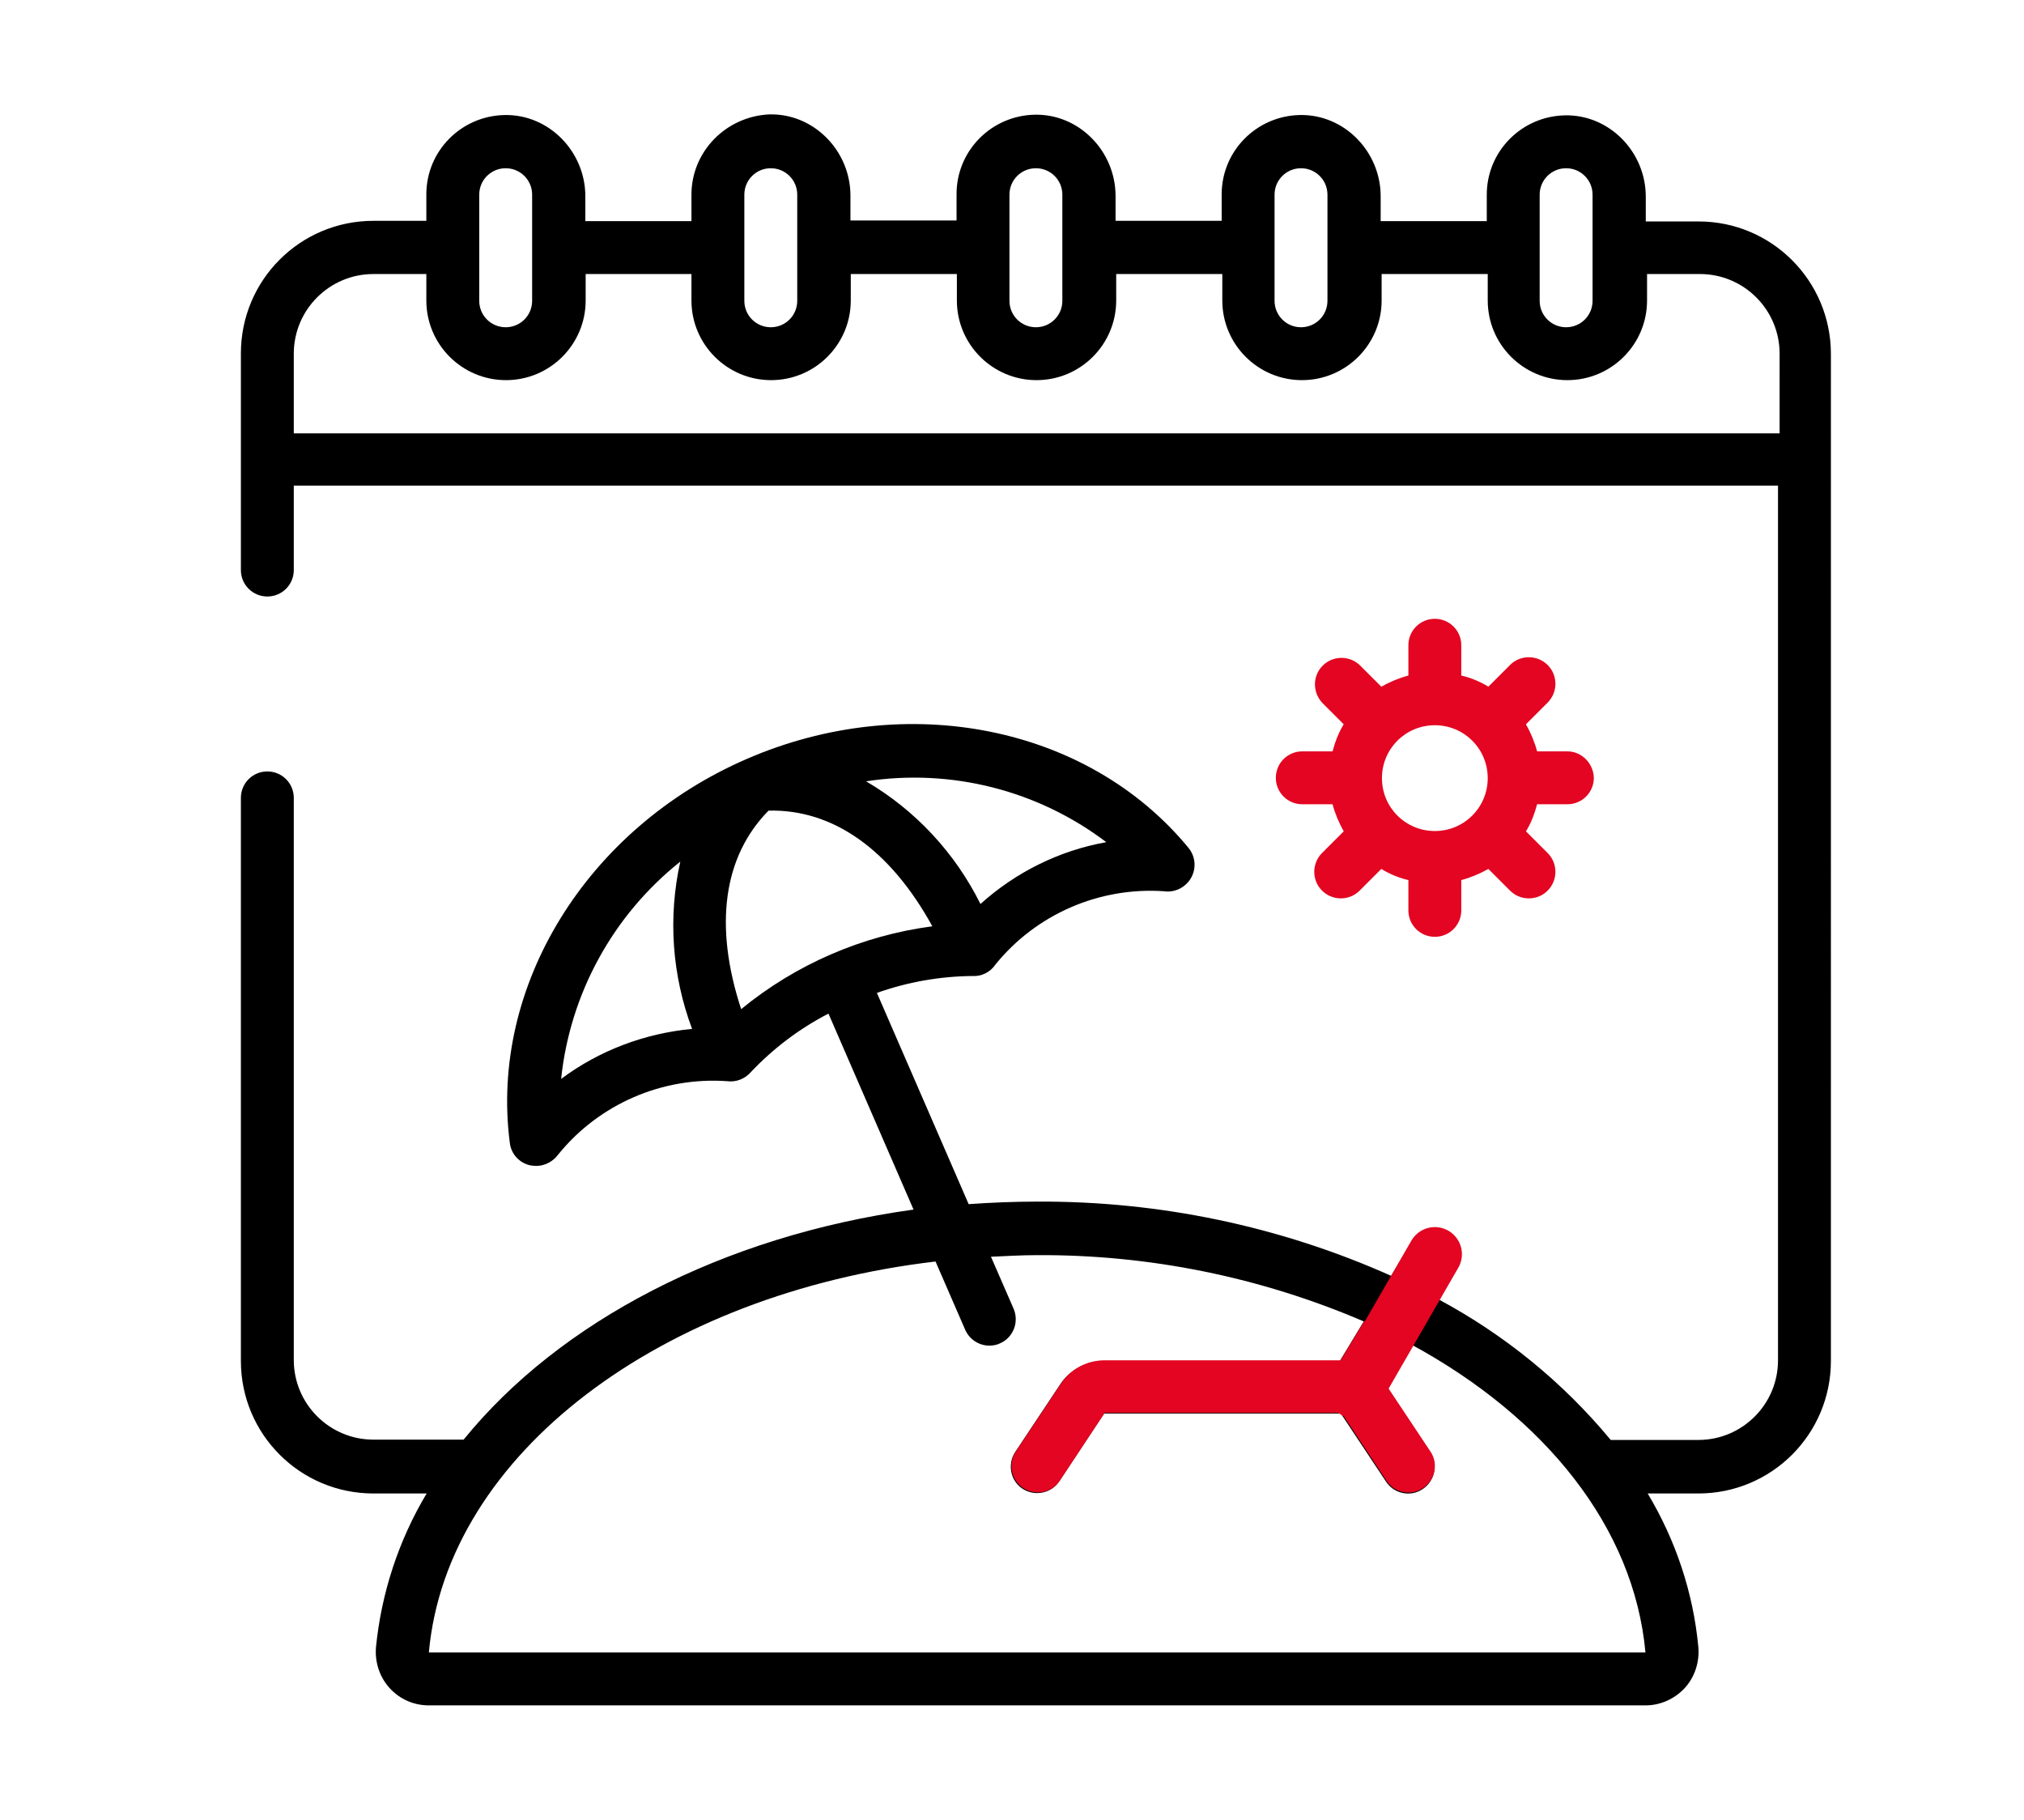
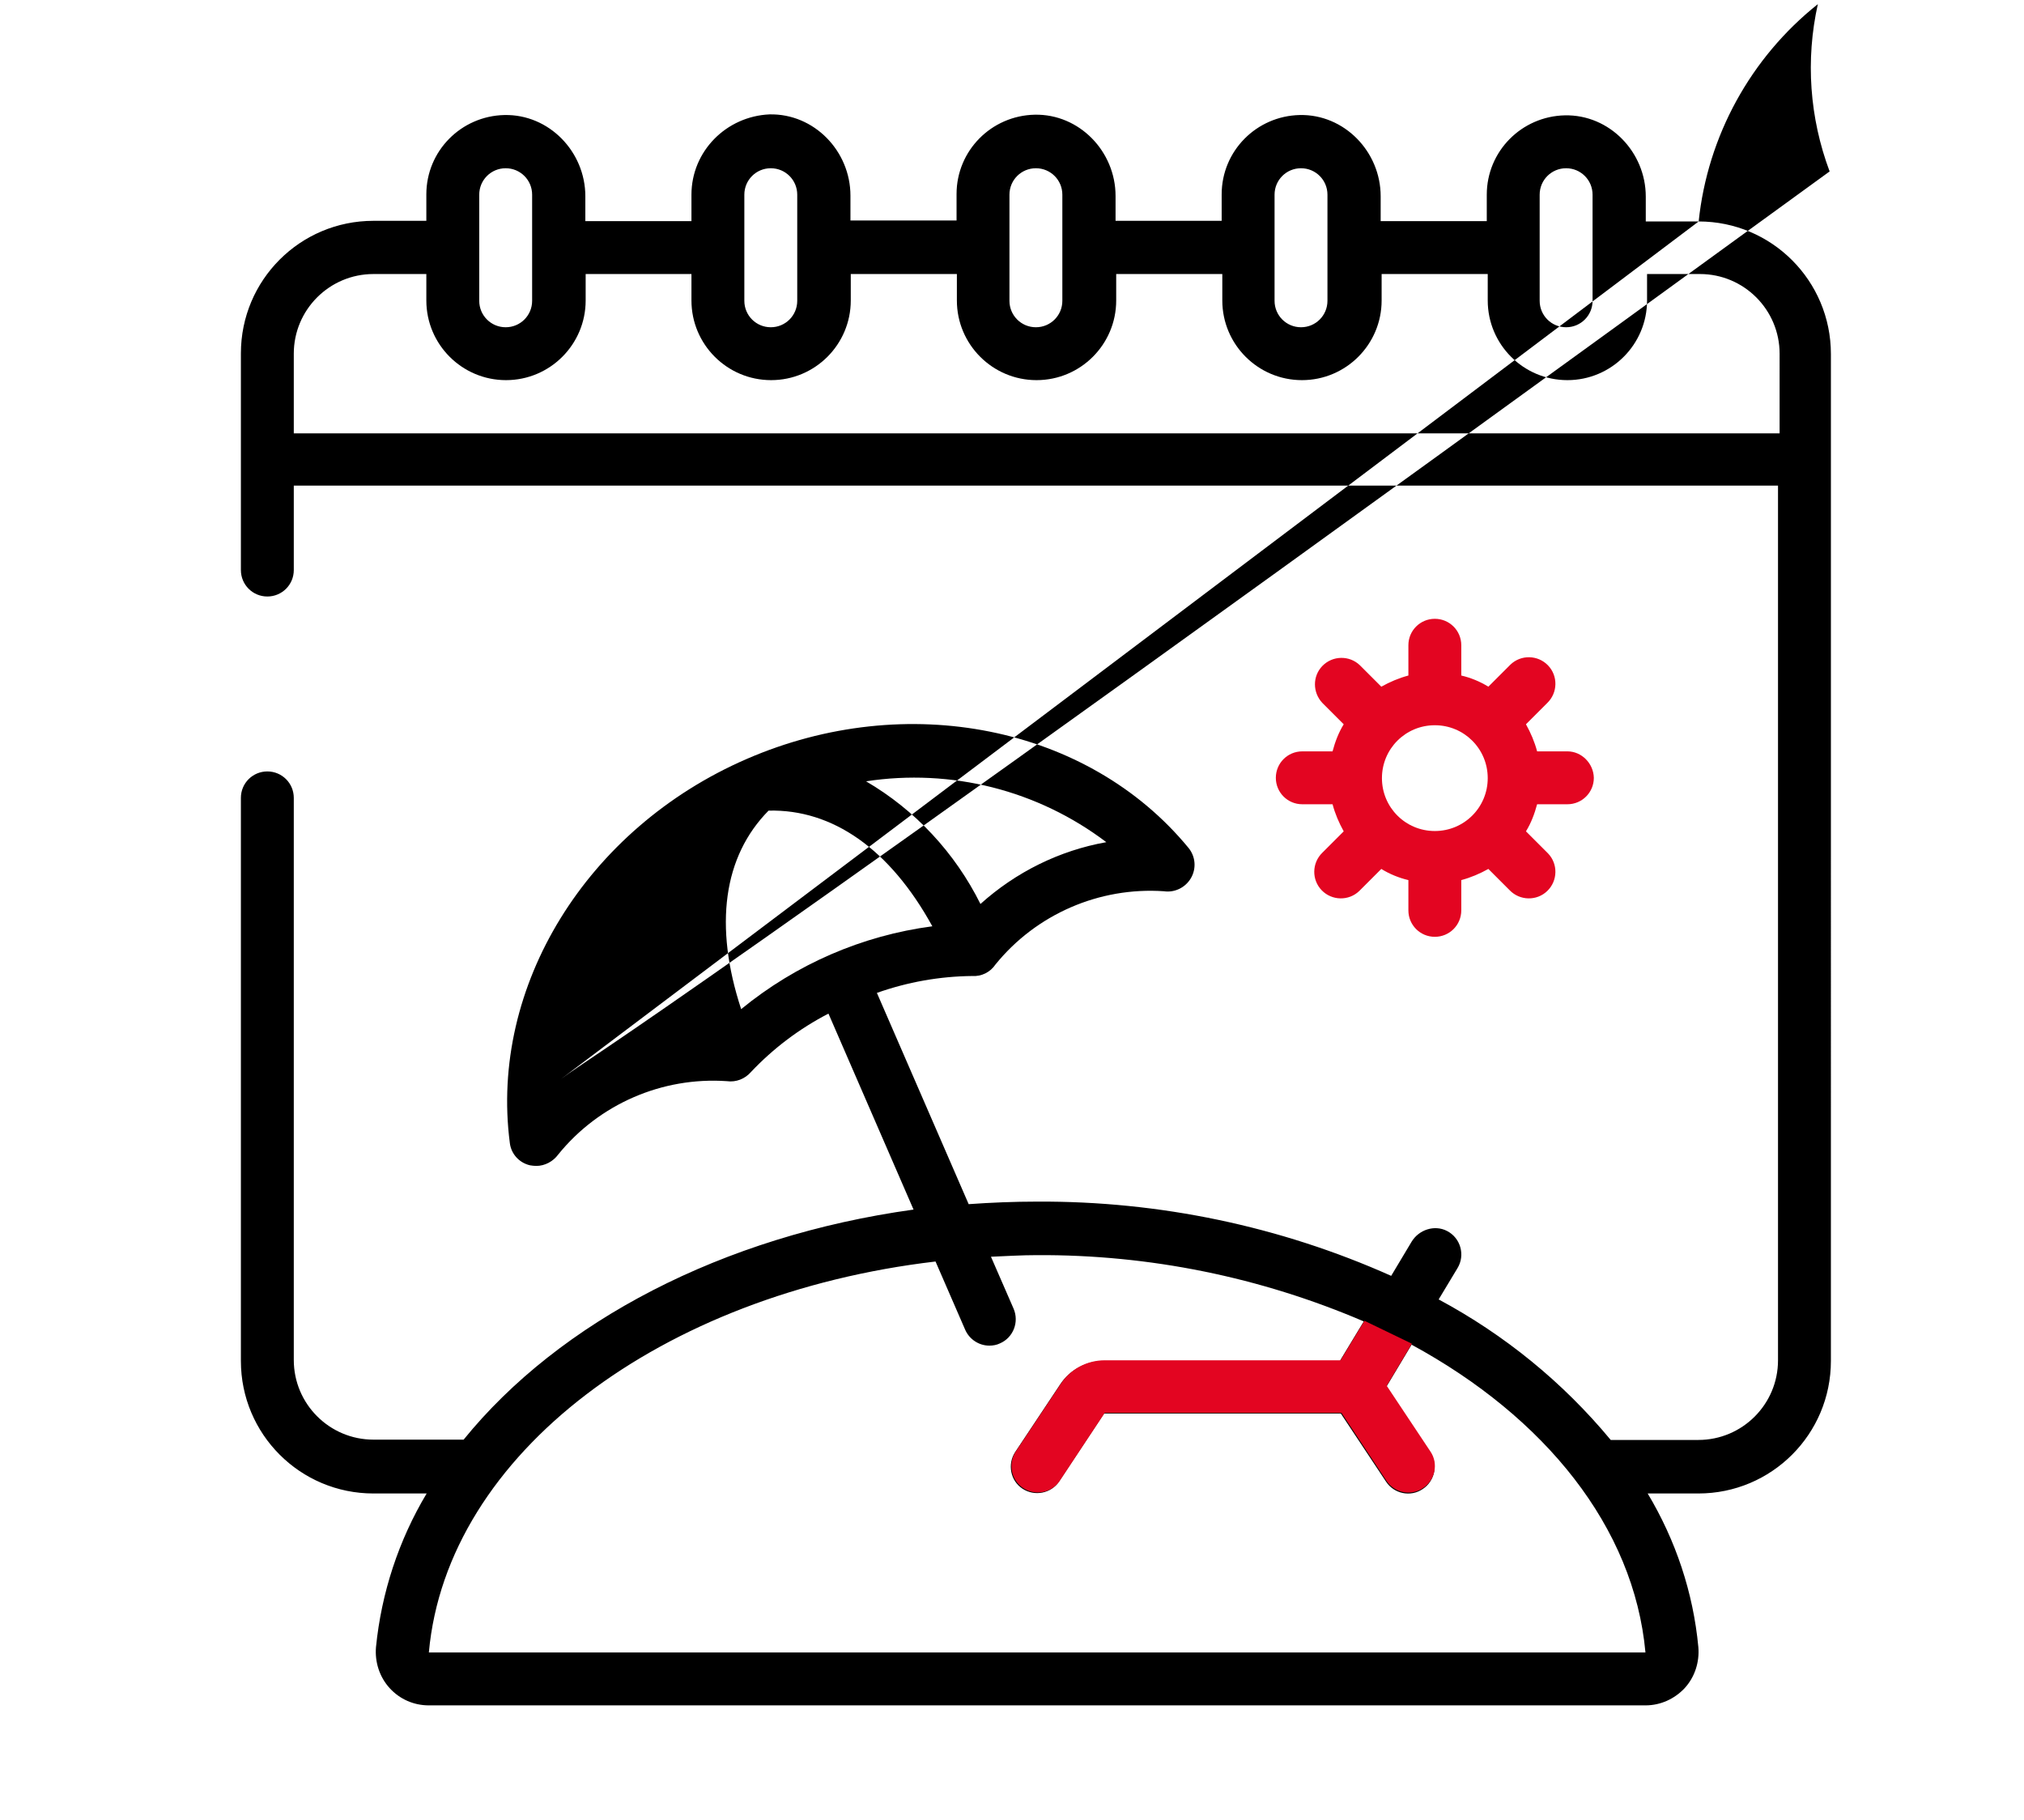
<svg xmlns="http://www.w3.org/2000/svg" version="1.1" id="Capa_1" x="0px" y="0px" viewBox="0 0 635.2 571.2" style="enable-background:new 0 0 635.2 571.2;" xml:space="preserve">
  <style type="text/css">
	.st0{fill:#1A1A18;}
	.st1{fill:#E30521;}
	.st2{fill:#FFFFFF;}
	.st3{fill:#1D1D1B;}
	.st4{fill:none;stroke:#E5007E;stroke-width:3;stroke-miterlimit:10;}
	.st5{fill:none;stroke:#1D1D1B;stroke-width:3;stroke-miterlimit:10;}
	.st6{fill:none;stroke:#1A1A18;stroke-width:14.2;stroke-linecap:round;stroke-linejoin:round;stroke-miterlimit:10;}
	.st7{fill:none;stroke:#E30521;stroke-width:17;stroke-linecap:round;stroke-linejoin:round;stroke-miterlimit:10;}
</style>
  <g>
-     <path d="M533.1,69.5h-16.6v-7.8c0-14-11.4-25.8-25.4-25.5c-13.6,0.3-24.5,11.3-24.5,24.9v8.3h-33.3v-7.8c0-14-11.4-25.8-25.4-25.5   c-13.6,0.3-24.5,11.3-24.5,24.9v8.3h-33.3v-7.8c0-14-11.4-25.8-25.4-25.5c-13.6,0.3-24.5,11.3-24.5,24.9v8.3h-33.3v-7.8   c0-14-11.4-25.8-25.4-25.5C227.9,36.5,217,47.5,217,61.1v8.3h-33.3v-7.8c0-14-11.4-25.8-25.4-25.5c-13.6,0.3-24.5,11.3-24.5,24.9   v8.3h-16.6c-23,0-41.6,18.6-41.6,41.6v68c0,4.6,3.7,8.3,8.3,8.3h0c4.6,0,8.3-3.7,8.3-8.3v-26.5H558v274.5c0,13.8-11.2,25-25,25   h-27.5c-15-18.1-33.3-33-54-44.1l5.9-9.8c2.5-4.1,1-9.5-3.3-11.7c-3.9-2-8.8-0.4-11.1,3.4l-6.4,10.7   c-34.9-15.6-72.8-23.5-111.1-23.3c-7.3,0-14.4,0.3-21.5,0.8l-28.8-66.3c9.6-3.4,19.7-5.2,29.9-5.3c2.9,0.2,5.7-1.2,7.3-3.6   c12.8-15.8,32.6-24.4,52.9-23c3.4,0.5,6.8-1.2,8.5-4.2c1.7-3,1.4-6.7-0.8-9.4c-31.5-38.3-88.5-49.7-138.7-27.9   c-50.2,21.8-80.7,71.3-74.3,120.5c0.4,3.4,2.9,6.2,6.3,7c0.6,0.1,1.3,0.2,2,0.2c2.7,0,5.3-1.4,6.9-3.6c12.8-15.8,32.6-24.4,52.9-23   c2.9,0.4,5.7-0.7,7.6-2.9c7-7.4,15.2-13.6,24.3-18.3l26.7,61.5c-60,8.3-111.2,35.2-141.2,72.2h-28.3c-13.8,0-25-11.2-25-25V250.4   c0-4.6-3.7-8.3-8.3-8.3h0c-4.6,0-8.3,3.7-8.3,8.3v176.7c0,23,18.6,41.6,41.6,41.6h16.7c-8.8,14.7-14.2,31.2-15.9,48.2   c-0.4,4.7,1.1,9.4,4.3,12.9c3.2,3.5,7.6,5.4,12.3,5.4h381.8c4.7,0,9.1-2,12.3-5.4c3.2-3.5,4.7-8.2,4.3-12.9   c-1.6-17.1-7.1-33.5-15.9-48.2h15.9c23,0,41.6-18.6,41.6-41.6V111.1C574.6,88.1,556,69.5,533.1,69.5z M176.1,338.6   c2.8-26.8,16.3-51.4,37.4-68.2c-3.9,17.5-2.6,35.7,3.7,52.5C202.3,324.3,188,329.7,176.1,338.6z M347.2,264.3   c-14.7,2.6-28.4,9.4-39.5,19.4v0c-8-16.1-20.5-29.5-35.9-38.5C298.5,241.1,325.7,248,347.2,264.3z M232.6,316.7   c-8.6-26.2-5.6-47.9,8.6-62.3c20.1-0.5,38.1,12.1,51.4,36.3C270.6,293.6,249.8,302.6,232.6,316.7z M134.6,518.6l0-0.1   c5.7-62.3,73-112.5,159-122.6l9.3,21.4c1.3,3,4.3,5,7.6,5c1.1,0,2.3-0.2,3.3-0.7c4.2-1.8,6.1-6.7,4.3-10.9l-7.1-16.3   c4.8-0.2,9.6-0.5,14.4-0.5c35.3-0.2,70.2,6.9,102.6,20.8l-7.5,12.4h-74c-5.6,0-10.8,2.8-13.8,7.4l-14.1,21.2   c-2.5,3.8-1.5,9,2.3,11.5c3.8,2.5,9,1.5,11.5-2.3l14.1-21.3h74.3L435,465c2.5,3.8,7.7,4.9,11.5,2.3c3.8-2.5,4.9-7.7,2.3-11.5   l-13.7-20.6l7.9-13.2c41.8,22.7,69.8,57.2,73.4,96.6H134.6z M483.2,61.1c0-4.6,3.7-8.3,8.3-8.3c4.6,0,8.3,3.7,8.3,8.3v33.3   c0,4.6-3.7,8.3-8.3,8.3c-4.6,0-8.3-3.7-8.3-8.3V61.1z M400,61.1c0-4.6,3.7-8.3,8.3-8.3c4.6,0,8.3,3.7,8.3,8.3v33.3   c0,4.6-3.7,8.3-8.3,8.3c-4.6,0-8.3-3.7-8.3-8.3V61.1z M316.8,61.1c0-4.6,3.7-8.3,8.3-8.3s8.3,3.7,8.3,8.3v33.3   c0,4.6-3.7,8.3-8.3,8.3s-8.3-3.7-8.3-8.3V61.1z M233.6,61.1c0-4.6,3.7-8.3,8.3-8.3c4.6,0,8.3,3.7,8.3,8.3v33.3   c0,4.6-3.7,8.3-8.3,8.3c-4.6,0-8.3-3.7-8.3-8.3V61.1z M150.4,61.1c0-4.6,3.7-8.3,8.3-8.3c4.6,0,8.3,3.7,8.3,8.3v33.3   c0,4.6-3.7,8.3-8.3,8.3c-4.6,0-8.3-3.7-8.3-8.3V61.1z M558,136H92.2v-25c0-13.8,11.2-25,25-25h16.6v8.3c0,13.8,11.2,25,25,25   c13.8,0,25-11.2,25-25v-8.3H217v8.3c0,13.8,11.2,25,25,25c13.8,0,25-11.2,25-25v-8.3h33.3v8.3c0,13.8,11.2,25,25,25s25-11.2,25-25   v-8.3h33.3v8.3c0,13.8,11.2,25,25,25c13.8,0,25-11.2,25-25v-8.3h33.3v8.3c0,13.8,11.2,25,25,25c13.8,0,25-11.2,25-25v-8.3h16.6   c13.8,0,25,11.2,25,25V136z" />
+     <path d="M533.1,69.5h-16.6v-7.8c0-14-11.4-25.8-25.4-25.5c-13.6,0.3-24.5,11.3-24.5,24.9v8.3h-33.3v-7.8c0-14-11.4-25.8-25.4-25.5   c-13.6,0.3-24.5,11.3-24.5,24.9v8.3h-33.3v-7.8c0-14-11.4-25.8-25.4-25.5c-13.6,0.3-24.5,11.3-24.5,24.9v8.3h-33.3v-7.8   c0-14-11.4-25.8-25.4-25.5C227.9,36.5,217,47.5,217,61.1v8.3h-33.3v-7.8c0-14-11.4-25.8-25.4-25.5c-13.6,0.3-24.5,11.3-24.5,24.9   v8.3h-16.6c-23,0-41.6,18.6-41.6,41.6v68c0,4.6,3.7,8.3,8.3,8.3h0c4.6,0,8.3-3.7,8.3-8.3v-26.5H558v274.5c0,13.8-11.2,25-25,25   h-27.5c-15-18.1-33.3-33-54-44.1l5.9-9.8c2.5-4.1,1-9.5-3.3-11.7c-3.9-2-8.8-0.4-11.1,3.4l-6.4,10.7   c-34.9-15.6-72.8-23.5-111.1-23.3c-7.3,0-14.4,0.3-21.5,0.8l-28.8-66.3c9.6-3.4,19.7-5.2,29.9-5.3c2.9,0.2,5.7-1.2,7.3-3.6   c12.8-15.8,32.6-24.4,52.9-23c3.4,0.5,6.8-1.2,8.5-4.2c1.7-3,1.4-6.7-0.8-9.4c-31.5-38.3-88.5-49.7-138.7-27.9   c-50.2,21.8-80.7,71.3-74.3,120.5c0.4,3.4,2.9,6.2,6.3,7c0.6,0.1,1.3,0.2,2,0.2c2.7,0,5.3-1.4,6.9-3.6c12.8-15.8,32.6-24.4,52.9-23   c2.9,0.4,5.7-0.7,7.6-2.9c7-7.4,15.2-13.6,24.3-18.3l26.7,61.5c-60,8.3-111.2,35.2-141.2,72.2h-28.3c-13.8,0-25-11.2-25-25V250.4   c0-4.6-3.7-8.3-8.3-8.3h0c-4.6,0-8.3,3.7-8.3,8.3v176.7c0,23,18.6,41.6,41.6,41.6h16.7c-8.8,14.7-14.2,31.2-15.9,48.2   c-0.4,4.7,1.1,9.4,4.3,12.9c3.2,3.5,7.6,5.4,12.3,5.4h381.8c4.7,0,9.1-2,12.3-5.4c3.2-3.5,4.7-8.2,4.3-12.9   c-1.6-17.1-7.1-33.5-15.9-48.2h15.9c23,0,41.6-18.6,41.6-41.6V111.1C574.6,88.1,556,69.5,533.1,69.5z c2.8-26.8,16.3-51.4,37.4-68.2c-3.9,17.5-2.6,35.7,3.7,52.5C202.3,324.3,188,329.7,176.1,338.6z M347.2,264.3   c-14.7,2.6-28.4,9.4-39.5,19.4v0c-8-16.1-20.5-29.5-35.9-38.5C298.5,241.1,325.7,248,347.2,264.3z M232.6,316.7   c-8.6-26.2-5.6-47.9,8.6-62.3c20.1-0.5,38.1,12.1,51.4,36.3C270.6,293.6,249.8,302.6,232.6,316.7z M134.6,518.6l0-0.1   c5.7-62.3,73-112.5,159-122.6l9.3,21.4c1.3,3,4.3,5,7.6,5c1.1,0,2.3-0.2,3.3-0.7c4.2-1.8,6.1-6.7,4.3-10.9l-7.1-16.3   c4.8-0.2,9.6-0.5,14.4-0.5c35.3-0.2,70.2,6.9,102.6,20.8l-7.5,12.4h-74c-5.6,0-10.8,2.8-13.8,7.4l-14.1,21.2   c-2.5,3.8-1.5,9,2.3,11.5c3.8,2.5,9,1.5,11.5-2.3l14.1-21.3h74.3L435,465c2.5,3.8,7.7,4.9,11.5,2.3c3.8-2.5,4.9-7.7,2.3-11.5   l-13.7-20.6l7.9-13.2c41.8,22.7,69.8,57.2,73.4,96.6H134.6z M483.2,61.1c0-4.6,3.7-8.3,8.3-8.3c4.6,0,8.3,3.7,8.3,8.3v33.3   c0,4.6-3.7,8.3-8.3,8.3c-4.6,0-8.3-3.7-8.3-8.3V61.1z M400,61.1c0-4.6,3.7-8.3,8.3-8.3c4.6,0,8.3,3.7,8.3,8.3v33.3   c0,4.6-3.7,8.3-8.3,8.3c-4.6,0-8.3-3.7-8.3-8.3V61.1z M316.8,61.1c0-4.6,3.7-8.3,8.3-8.3s8.3,3.7,8.3,8.3v33.3   c0,4.6-3.7,8.3-8.3,8.3s-8.3-3.7-8.3-8.3V61.1z M233.6,61.1c0-4.6,3.7-8.3,8.3-8.3c4.6,0,8.3,3.7,8.3,8.3v33.3   c0,4.6-3.7,8.3-8.3,8.3c-4.6,0-8.3-3.7-8.3-8.3V61.1z M150.4,61.1c0-4.6,3.7-8.3,8.3-8.3c4.6,0,8.3,3.7,8.3,8.3v33.3   c0,4.6-3.7,8.3-8.3,8.3c-4.6,0-8.3-3.7-8.3-8.3V61.1z M558,136H92.2v-25c0-13.8,11.2-25,25-25h16.6v8.3c0,13.8,11.2,25,25,25   c13.8,0,25-11.2,25-25v-8.3H217v8.3c0,13.8,11.2,25,25,25c13.8,0,25-11.2,25-25v-8.3h33.3v8.3c0,13.8,11.2,25,25,25s25-11.2,25-25   v-8.3h33.3v8.3c0,13.8,11.2,25,25,25c13.8,0,25-11.2,25-25v-8.3h33.3v8.3c0,13.8,11.2,25,25,25c13.8,0,25-11.2,25-25v-8.3h16.6   c13.8,0,25,11.2,25,25V136z" />
    <path class="st1" d="M491.9,235.8h-9.5c-0.8-3-2-5.8-3.5-8.5l6.7-6.7c3.3-3.2,3.4-8.5,0.2-11.8c-3.2-3.3-8.5-3.4-11.8-0.2   c-0.1,0.1-0.1,0.1-0.2,0.2l-6.7,6.7c-2.6-1.6-5.5-2.8-8.5-3.5v-9.5c0-4.6-3.7-8.3-8.3-8.3s-8.3,3.7-8.3,8.3v9.5   c-3,0.8-5.8,2-8.5,3.5l-6.7-6.7c-3.3-3.2-8.6-3.1-11.8,0.2c-3.1,3.2-3.1,8.3,0,11.6l6.7,6.7c-1.6,2.6-2.7,5.5-3.5,8.5h-9.5   c-4.6,0-8.3,3.7-8.3,8.3c0,4.6,3.7,8.3,8.3,8.3h9.5c0.8,3,2,5.8,3.5,8.5l-6.7,6.7c-3.3,3.2-3.4,8.5-0.2,11.8   c3.2,3.3,8.5,3.4,11.8,0.2c0.1-0.1,0.1-0.1,0.2-0.2l6.7-6.7c2.6,1.6,5.5,2.8,8.5,3.5v9.5c0,4.6,3.7,8.3,8.3,8.3   c4.6,0,8.3-3.7,8.3-8.3v-9.5c3-0.8,5.8-2,8.5-3.5l6.7,6.7c3.2,3.3,8.5,3.4,11.8,0.2c3.3-3.2,3.4-8.5,0.2-11.8   c-0.1-0.1-0.1-0.1-0.2-0.2l-6.7-6.7c1.6-2.6,2.7-5.5,3.5-8.5h9.5c4.6,0,8.3-3.7,8.3-8.3C500.1,239.6,496.4,235.8,491.9,235.8   L491.9,235.8z M450.3,260.8c-9.2,0-16.6-7.4-16.6-16.6s7.4-16.6,16.6-16.6c9.2,0,16.6,7.4,16.6,16.6S459.5,260.8,450.3,260.8z" />
    <path class="st1" d="M428.2,414.5l-7.5,12.4h-74c-5.6,0-10.8,2.8-13.8,7.4l-14.1,21.2c-2.5,3.8-1.5,9,2.3,11.5   c3.8,2.5,9,1.5,11.5-2.3l14.1-21.3h74.3l14.1,21.3c2.5,3.8,7.7,4.9,11.5,2.3c3.8-2.5,4.9-7.7,2.3-11.5l-13.7-20.6l7.9-13.2" />
-     <line class="st7" x1="425.4" y1="436.8" x2="450.3" y2="393.6" />
  </g>
</svg>